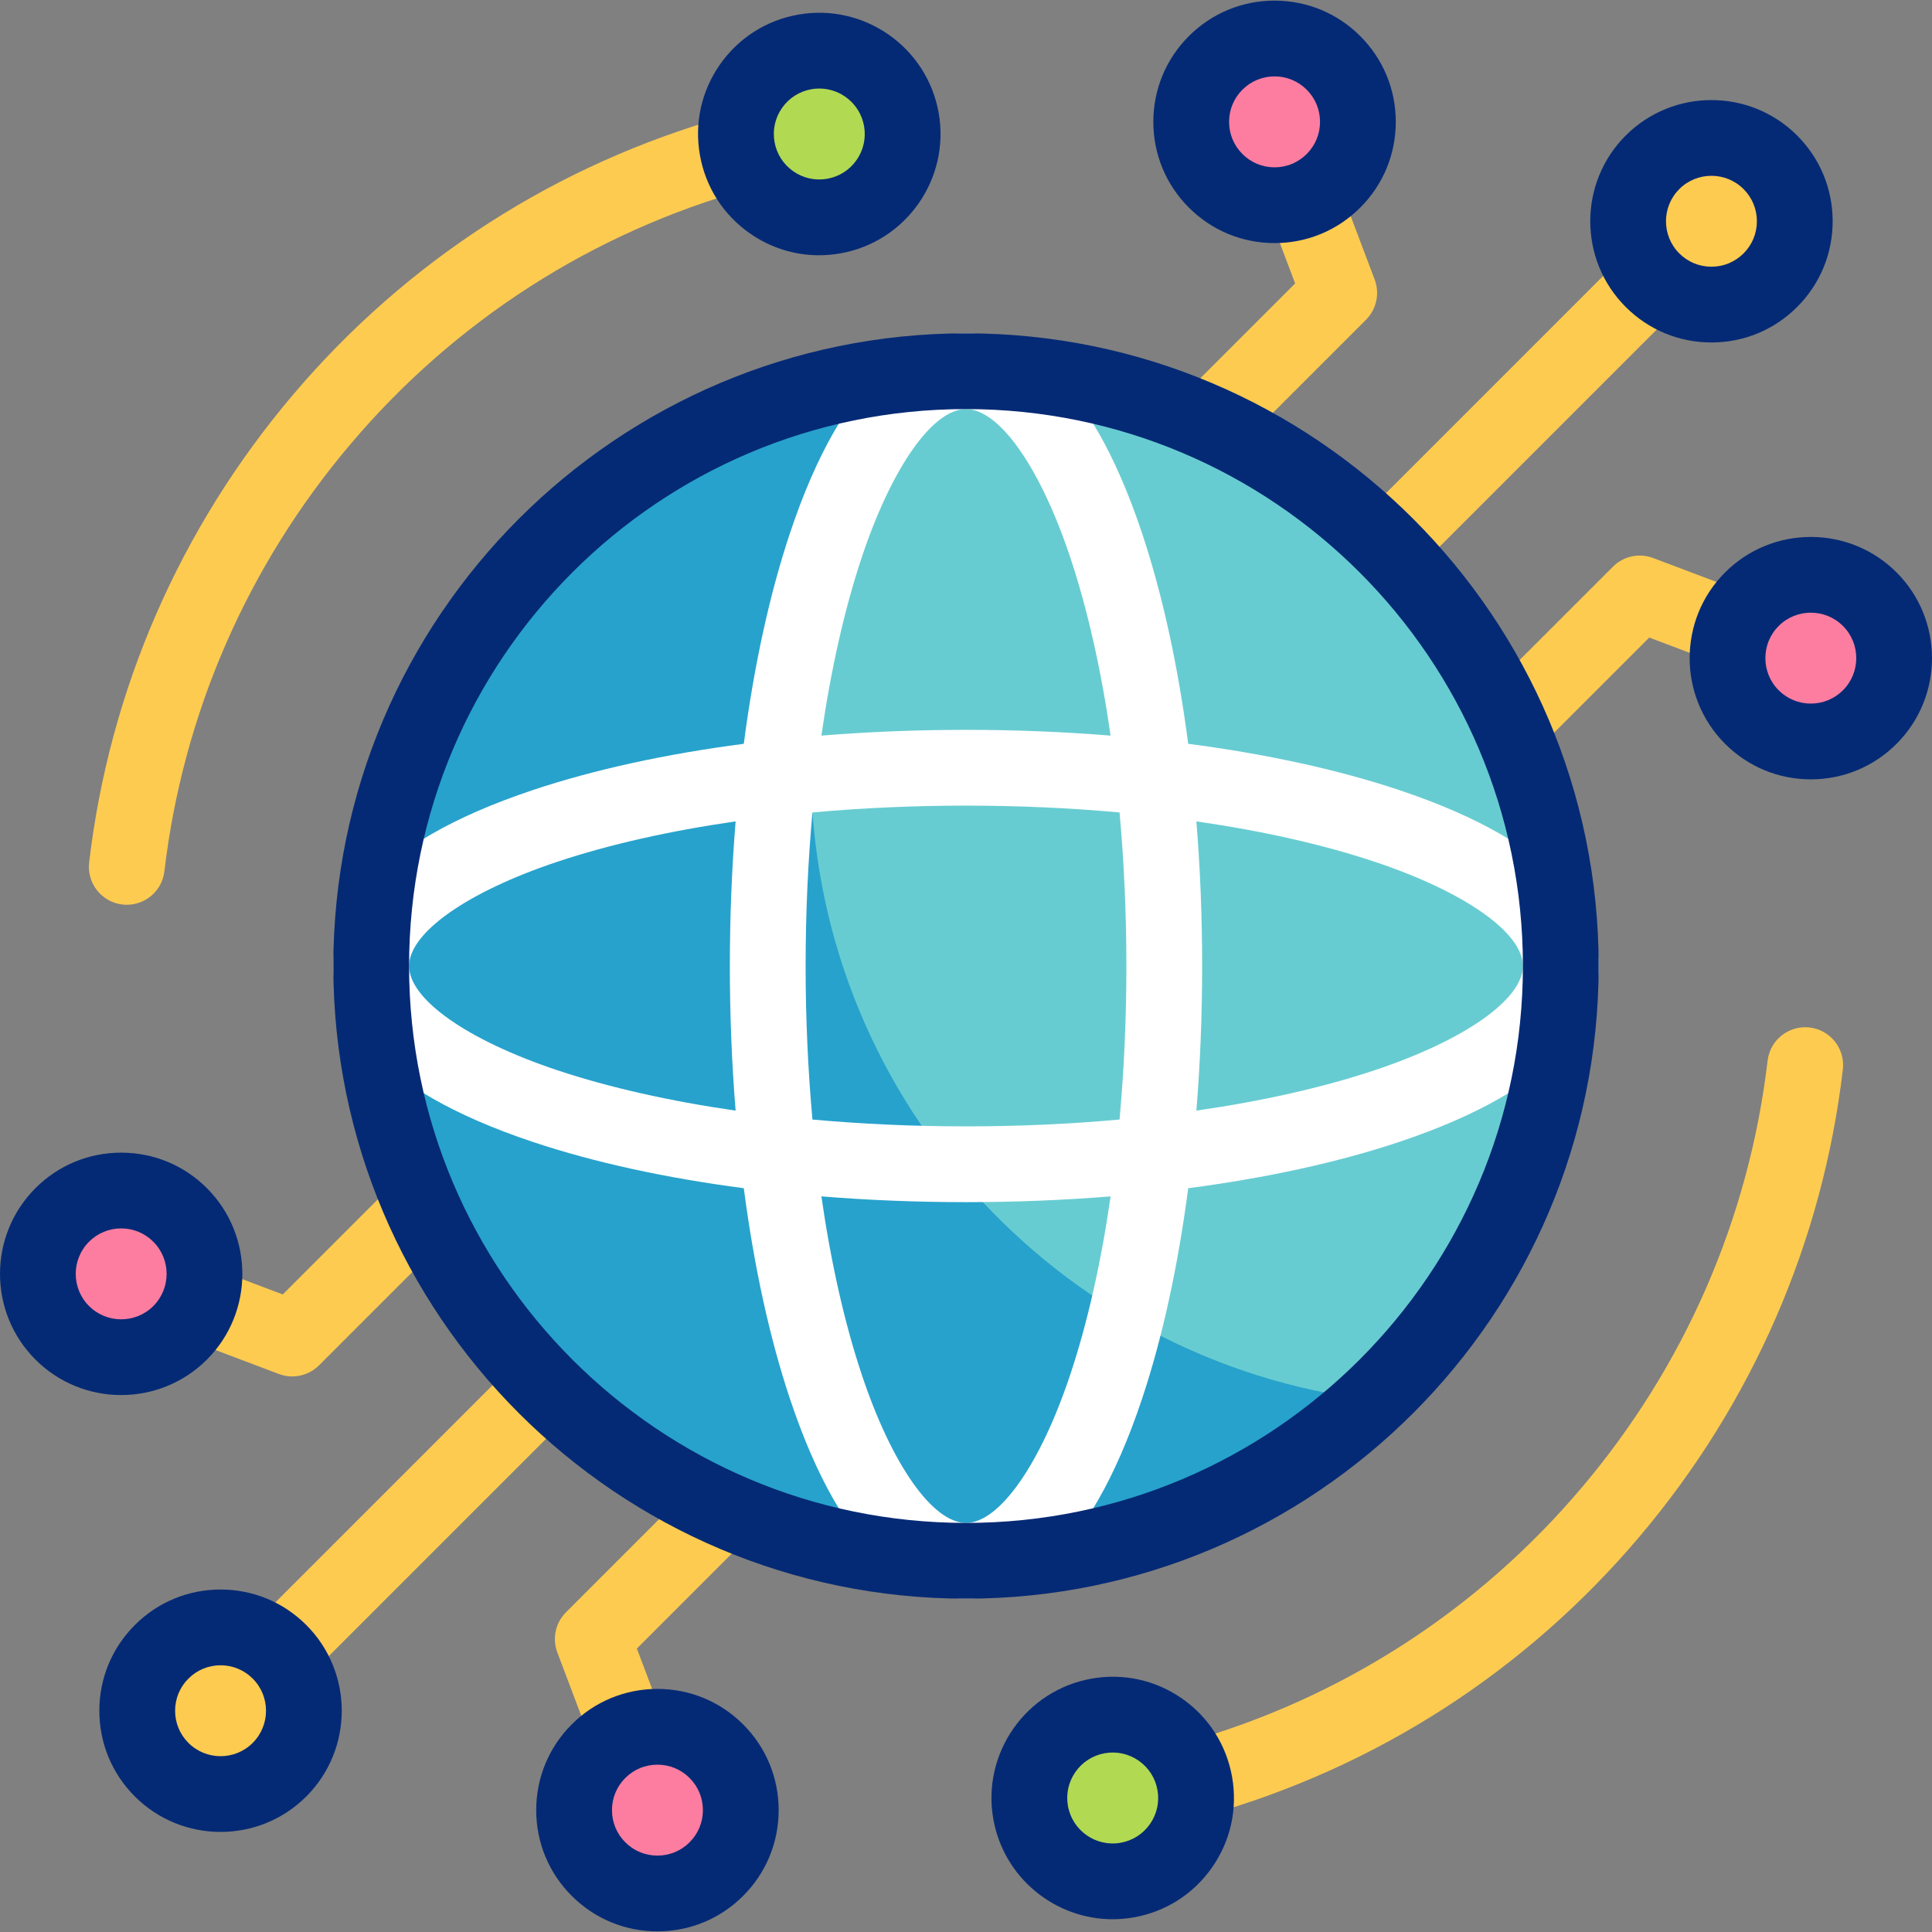
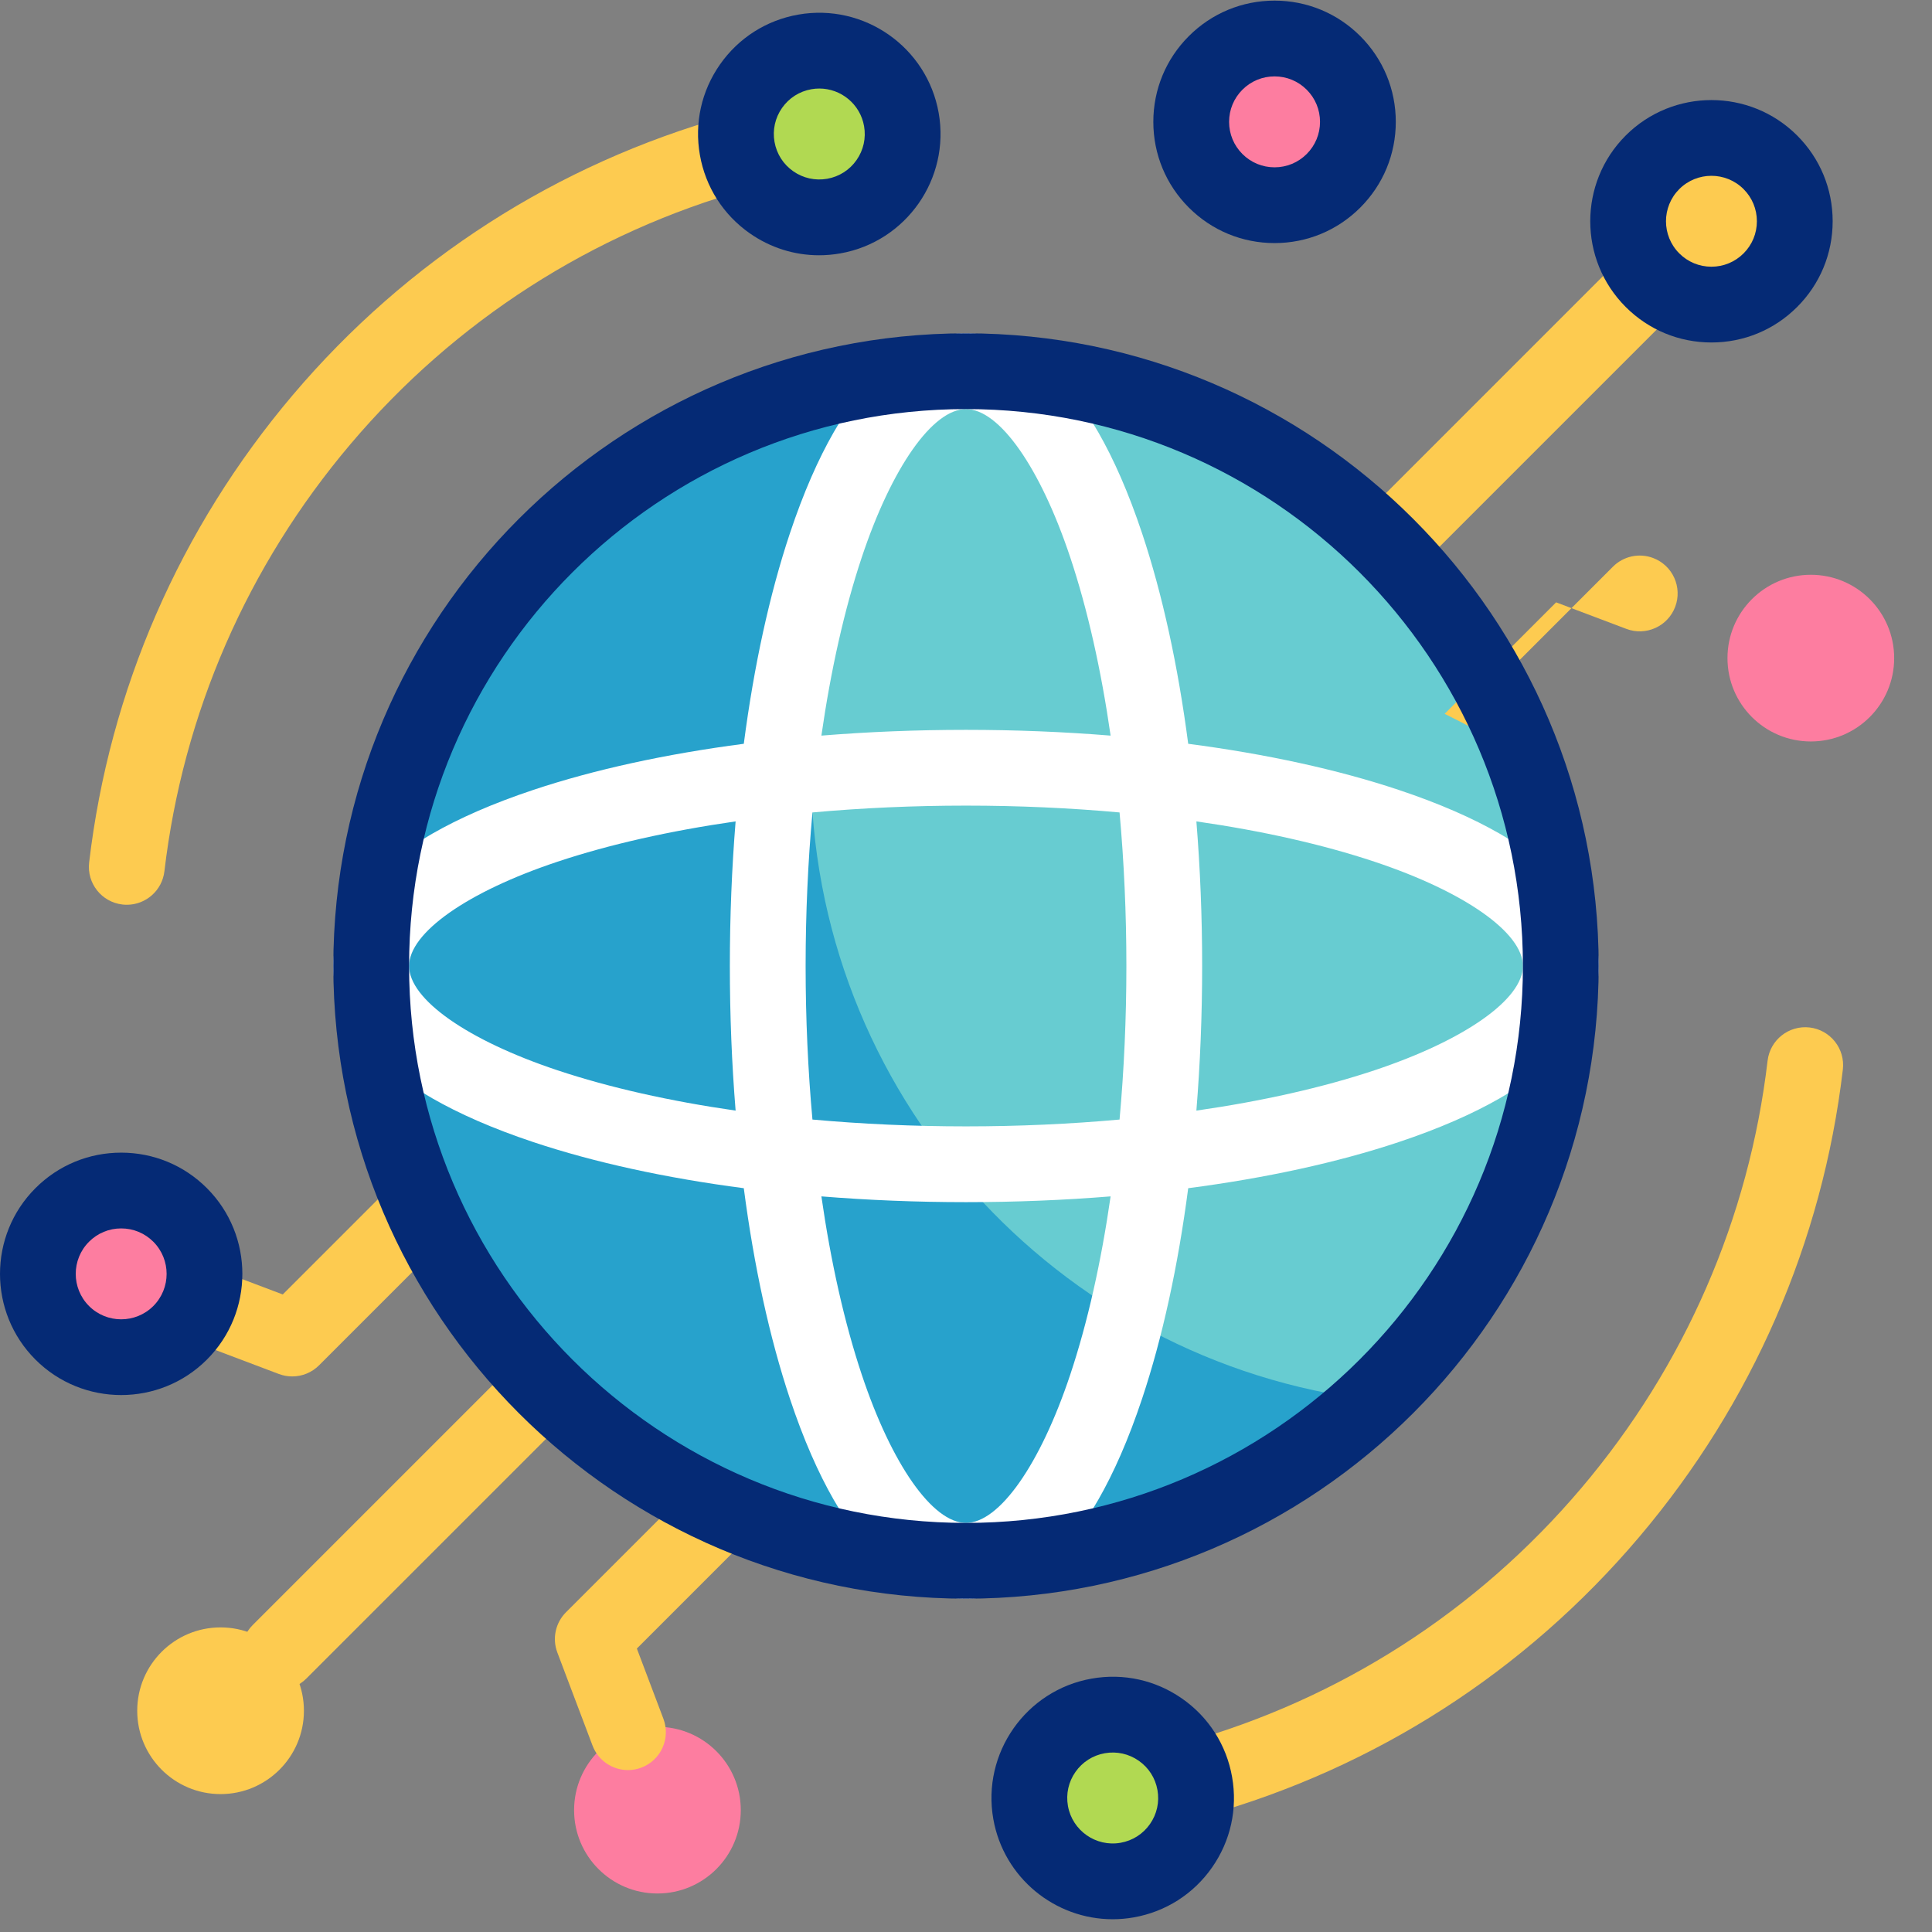
<svg xmlns="http://www.w3.org/2000/svg" version="1.1" id="Layer_1" x="0px" y="0px" viewBox="0 0 509.963 509.963" style="enable-background:new 0 0 509.963 509.963;" xml:space="preserve">
  <rect x="0" y="0" width="509.963" height="509.963" fill="#808080" stroke="none" />
  <g>
    <g>
      <g>
        <circle style="fill:#FDCB50;" cx="451.742" cy="58.4" r="22" />
        <circle style="fill:#FD7DA0;" cx="477.978" cy="173.715" r="22" />
        <circle style="fill:#FD7DA0;" cx="336.427" cy="32.164" r="22" />
      </g>
      <g>
        <circle style="fill:#FDCB50;" cx="58.221" cy="451.562" r="22" />
        <circle style="fill:#FD7DA0;" cx="31.985" cy="336.248" r="22" />
        <circle style="fill:#FD7DA0;" cx="173.535" cy="477.798" r="22" />
      </g>
      <circle style="fill:#67CCD1;" cx="254.981" cy="254.981" r="157" />
      <path style="fill:#27A2CC;" d="M214.026,202.202c0-39.303,13.449-75.464,35.994-104.135    c-84.412,2.621-152.039,71.866-152.039,156.914c0,86.709,70.291,157,157,157c41.498,0,79.228-16.108,107.299-42.402    C278.761,359.531,214.026,288.431,214.026,202.202z" />
      <circle style="fill:#B1D952;" cx="216.258" cy="35.369" r="22" />
      <circle style="fill:#B1D952;" cx="293.705" cy="474.593" r="22" />
    </g>
    <g>
      <g>
        <path style="fill:#FDCB50;" d="M366.819,153.324c-2.559,0-5.119-0.976-7.071-2.929c-3.905-3.905-3.906-10.237,0-14.142     l69.367-69.367c3.905-3.905,10.237-3.906,14.142,0s3.905,10.237,0,14.142l-69.367,69.367     C371.937,152.347,369.378,153.324,366.819,153.324z" />
      </g>
      <g>
-         <path style="fill:#FDCB50;" d="M398.826,200.641c-2.559,0-5.118-0.976-7.071-2.929c-3.905-3.905-3.906-10.237,0-14.142     l33.996-33.996c2.78-2.78,6.928-3.675,10.607-2.283l24.578,9.291c5.166,1.953,7.771,7.724,5.818,12.89     c-1.954,5.166-7.726,7.769-12.89,5.818l-18.537-7.007l-29.429,29.429C403.945,199.664,401.386,200.641,398.826,200.641z" />
+         <path style="fill:#FDCB50;" d="M398.826,200.641c-2.559,0-5.118-0.976-7.071-2.929c-3.905-3.905-3.906-10.237,0-14.142     l33.996-33.996c2.78-2.78,6.928-3.675,10.607-2.283c5.166,1.953,7.771,7.724,5.818,12.89     c-1.954,5.166-7.726,7.769-12.89,5.818l-18.537-7.007l-29.429,29.429C403.945,199.664,401.386,200.641,398.826,200.641z" />
      </g>
      <g>
        <path style="fill:#052A75;" d="M451.742,90.4c-8.547,0-16.583-3.329-22.628-9.373c-12.476-12.477-12.477-32.778,0-45.255     c12.479-12.477,32.78-12.476,45.255,0c6.044,6.044,9.373,14.081,9.373,22.628s-3.329,16.583-9.373,22.627l0,0c0,0,0,0,0,0     C468.326,87.072,460.289,90.4,451.742,90.4z M451.742,46.406c-3.073,0-6.146,1.169-8.486,3.509     c-4.678,4.679-4.678,12.292,0,16.97c2.267,2.267,5.28,3.515,8.485,3.515c3.205,0,6.218-1.248,8.485-3.515l0,0     c2.267-2.267,3.515-5.28,3.515-8.485c0-3.206-1.248-6.219-3.515-8.485C457.888,47.576,454.815,46.406,451.742,46.406z" />
      </g>
      <g>
-         <path style="fill:#052A75;" d="M477.978,205.715c-8.547,0-16.583-3.329-22.628-9.373c-12.476-12.477-12.477-32.778,0-45.255     c12.478-12.477,32.779-12.476,45.255,0c12.477,12.478,12.476,32.779,0,45.255v0c0,0,0,0,0,0     C494.561,202.387,486.525,205.715,477.978,205.715z M477.978,161.721c-3.073,0-6.146,1.169-8.486,3.509     c-4.678,4.679-4.678,12.292,0,16.97c2.267,2.267,5.28,3.515,8.485,3.515c3.205,0,6.219-1.248,8.485-3.515c0,0,0,0,0,0     c4.679-4.678,4.679-12.292,0-16.971C484.124,162.89,481.051,161.721,477.978,161.721z" />
-       </g>
+         </g>
      <g>
-         <path style="fill:#FDCB50;" d="M319.501,121.316c-2.559,0-5.118-0.976-7.071-2.929c-3.905-3.905-3.906-10.237,0-14.142     l29.429-29.43l-7.007-18.537c-1.953-5.166,0.652-10.937,5.818-12.89c5.166-1.953,10.938,0.652,12.89,5.818l9.291,24.578     c1.39,3.677,0.497,7.828-2.283,10.607l-33.996,33.996C324.62,120.339,322.06,121.316,319.501,121.316z" />
-       </g>
+         </g>
      <g>
        <path style="fill:#052A75;" d="M336.427,64.164c-8.547,0-16.583-3.329-22.627-9.373c-6.044-6.043-9.373-14.08-9.373-22.627     s3.329-16.583,9.373-22.627l0,0c0,0,0,0,0,0c6.043-6.044,14.08-9.373,22.627-9.373s16.583,3.329,22.627,9.373     c6.044,6.043,9.373,14.08,9.373,22.627s-3.329,16.583-9.373,22.627C353.011,60.836,344.974,64.164,336.427,64.164z      M336.427,20.164c-3.205,0-6.218,1.248-8.485,3.515l0,0c-2.267,2.267-3.515,5.28-3.515,8.485s1.248,6.218,3.515,8.485     c2.267,2.267,5.28,3.515,8.485,3.515s6.218-1.248,8.485-3.515c2.267-2.267,3.515-5.28,3.515-8.485s-1.248-6.218-3.515-8.485     C342.645,21.412,339.632,20.164,336.427,20.164z M320.871,16.608h0.01H320.871z" />
      </g>
      <g>
        <path style="fill:#FDCB50;" d="M73.777,446.006c-2.559,0-5.118-0.976-7.071-2.929c-3.905-3.905-3.905-10.237,0-14.142     l69.367-69.367c3.905-3.905,10.238-3.906,14.142,0c3.905,3.905,3.906,10.237,0,14.142l-69.367,69.367     C78.896,445.03,76.336,446.006,73.777,446.006z" />
      </g>
      <g>
        <path style="fill:#FDCB50;" d="M77.138,363.318c-1.187,0-2.383-0.211-3.534-0.646l-23.972-9.062     c-5.166-1.953-7.771-7.724-5.818-12.89c1.953-5.165,7.723-7.769,12.89-5.818l17.931,6.778l29.429-29.429     c3.905-3.905,10.237-3.906,14.142,0s3.906,10.237,0,14.142l-33.996,33.996C82.302,362.299,79.744,363.318,77.138,363.318z" />
      </g>
      <g>
-         <path style="fill:#052A75;" d="M58.221,483.547c-8.195,0-16.389-3.119-22.627-9.357c-6.044-6.044-9.373-14.081-9.373-22.628     s3.329-16.583,9.373-22.627l0,0c0,0,0,0,0,0c6.043-6.044,14.08-9.373,22.627-9.373s16.583,3.329,22.628,9.373     c12.476,12.477,12.477,32.778,0,45.255C74.61,480.428,66.415,483.547,58.221,483.547z M58.221,439.562     c-3.205,0-6.218,1.248-8.485,3.515l0,0c-2.267,2.267-3.515,5.28-3.515,8.485c0,3.206,1.248,6.219,3.515,8.485     c4.678,4.679,12.291,4.679,16.971,0c4.678-4.679,4.678-12.292,0-16.97C64.439,440.81,61.426,439.562,58.221,439.562z      M42.664,436.006h0.01H42.664z" />
-       </g>
+         </g>
      <g>
        <path style="fill:#052A75;" d="M31.985,368.232c-8.195,0-16.389-3.119-22.627-9.357c-12.477-12.478-12.476-32.779,0-45.255v0     c0,0,0,0,0,0c6.044-6.044,14.08-9.373,22.627-9.373s16.583,3.329,22.628,9.373c12.476,12.477,12.477,32.778,0,45.255     C48.374,365.113,40.179,368.232,31.985,368.232z M31.985,324.247c-3.205,0-6.219,1.248-8.485,3.515c0,0,0,0,0,0     c-4.679,4.678-4.679,12.292,0,16.971c4.678,4.678,12.292,4.679,16.971,0c4.678-4.679,4.678-12.292,0-16.97     C38.203,325.495,35.19,324.247,31.985,324.247z M16.429,320.691h0.01H16.429z" />
      </g>
      <g>
        <path style="fill:#FDCB50;" d="M165.759,467.223c-4.04,0-7.843-2.465-9.356-6.467l-9.291-24.578     c-1.39-3.677-0.497-7.828,2.283-10.607l33.996-33.996c3.905-3.905,10.237-3.906,14.142,0s3.906,10.237,0,14.142l-29.429,29.43     l7.007,18.537c1.953,5.166-0.652,10.937-5.818,12.89C168.129,467.014,166.933,467.223,165.759,467.223z" />
      </g>
      <g>
-         <path style="fill:#052A75;" d="M173.535,509.798c-8.547,0-16.583-3.329-22.627-9.373c-6.044-6.043-9.373-14.08-9.373-22.627     s3.329-16.583,9.373-22.627c6.043-6.044,14.08-9.373,22.627-9.373s16.583,3.329,22.627,9.373     c6.044,6.043,9.373,14.08,9.373,22.627s-3.329,16.583-9.373,22.627l0,0c0,0,0,0,0,0     C190.119,506.47,182.083,509.798,173.535,509.798z M173.535,465.798c-3.205,0-6.218,1.248-8.485,3.515     c-2.267,2.267-3.515,5.28-3.515,8.485s1.248,6.218,3.515,8.485c2.267,2.267,5.28,3.515,8.485,3.515s6.218-1.248,8.485-3.515l0,0     c2.267-2.267,3.515-5.28,3.515-8.485s-1.248-6.218-3.515-8.485C179.754,467.046,176.741,465.798,173.535,465.798z" />
-       </g>
+         </g>
      <path style="fill:#FFFFFF;" d="M369.159,208.489c-16.128-5.376-35-9.479-55.525-12.161c-2.683-20.524-6.786-39.397-12.161-55.525    c-14.553-43.658-33.315-52.822-46.492-52.822s-31.939,9.164-46.492,52.822c-5.376,16.128-9.479,35-12.161,55.525    c-20.524,2.683-39.397,6.786-55.525,12.161c-43.658,14.553-52.822,33.315-52.822,46.492s9.164,31.939,52.822,46.492    c16.128,5.376,35,9.479,55.525,12.161c2.683,20.524,6.786,39.397,12.161,55.525c14.553,43.658,33.315,52.822,46.492,52.822    s31.939-9.164,46.492-52.822c5.376-16.128,9.479-35,12.161-55.525c20.524-2.683,39.397-6.786,55.525-12.161    c43.658-14.553,52.822-33.315,52.822-46.492S412.817,223.042,369.159,208.489z M227.463,147.128    c7.927-23.781,18.729-39.146,27.519-39.146s19.592,15.366,27.519,39.146c4.574,13.723,8.152,29.673,10.652,47.042    c-12.363-1.003-25.154-1.522-38.171-1.522s-25.808,0.519-38.171,1.522C219.31,176.801,222.888,160.851,227.463,147.128z     M297.315,254.981c0,13.907-0.623,27.5-1.802,40.532c-13.031,1.179-26.625,1.802-40.532,1.802s-27.5-0.623-40.532-1.802    c-1.179-13.031-1.802-26.625-1.802-40.532s0.623-27.5,1.802-40.532c13.031-1.179,26.625-1.802,40.532-1.802    s27.5,0.623,40.532,1.802C296.692,227.481,297.315,241.074,297.315,254.981z M147.128,282.5    c-23.781-7.927-39.146-18.729-39.146-27.519s15.366-19.592,39.146-27.519c13.723-4.574,29.673-8.152,47.042-10.652    c-1.003,12.363-1.522,25.154-1.522,38.171s0.519,25.808,1.522,38.171C176.801,290.652,160.851,287.074,147.128,282.5z     M282.5,362.835c-7.927,23.781-18.729,39.146-27.519,39.146s-19.592-15.366-27.519-39.146    c-4.574-13.723-8.152-29.673-10.652-47.042c12.363,1.003,25.154,1.522,38.171,1.522s25.808-0.519,38.171-1.522    C290.652,333.162,287.074,349.112,282.5,362.835z M362.835,282.5c-13.723,4.574-29.673,8.152-47.042,10.652    c1.003-12.363,1.522-25.154,1.522-38.171s-0.519-25.808-1.522-38.171c17.37,2.5,33.32,6.078,47.042,10.652    c23.781,7.927,39.146,18.729,39.146,27.519S386.616,274.573,362.835,282.5z" />
      <g>
        <path style="fill:#052A75;" d="M254.981,421.981c-92.084,0-167-74.916-167-167s74.916-167,167-167s167,74.916,167,167     S347.065,421.981,254.981,421.981z M254.981,107.981c-81.056,0-147,65.944-147,147s65.944,147,147,147s147-65.944,147-147     S336.037,107.981,254.981,107.981z" />
      </g>
      <g>
        <path style="fill:#FDCB50;" d="M33.475,238.819c-0.391,0-0.785-0.023-1.182-0.069c-5.485-0.646-9.408-5.616-8.763-11.101     c5.359-45.527,23.938-88.183,53.729-123.355c30.152-35.6,69.774-61.054,114.583-73.612c5.32-1.492,10.837,1.613,12.328,6.93     c1.491,5.318-1.612,10.837-6.93,12.328c-40.947,11.476-77.158,34.741-104.718,67.281     c-27.241,32.162-44.229,71.156-49.127,112.767C42.795,235.075,38.475,238.819,33.475,238.819z" />
      </g>
      <g>
        <path style="fill:#052A75;" d="M216.19,67.378c-6.506,0-12.846-1.986-18.287-5.796c-7.001-4.902-11.675-12.238-13.159-20.656     c-1.484-8.417,0.398-16.909,5.301-23.911c4.903-7.002,12.239-11.675,20.656-13.16c17.372-3.063,34.006,8.58,37.071,25.957l0,0     c3.064,17.377-8.581,34.007-25.958,37.071C219.938,67.214,218.056,67.378,216.19,67.378z M216.263,23.368     c-0.689,0-1.388,0.06-2.09,0.184c-3.156,0.557-5.907,2.309-7.746,4.935c-1.838,2.626-2.544,5.81-1.988,8.967     s2.309,5.908,4.935,7.746c2.625,1.838,5.809,2.544,8.967,1.988c3.157-0.557,5.908-2.309,7.746-4.935     c1.838-2.626,2.544-5.811,1.988-8.967l0,0C227.05,27.471,221.974,23.368,216.263,23.368z" />
      </g>
      <g>
        <path style="fill:#FDCB50;" d="M315.417,479.654c-4.371,0-8.386-2.888-9.624-7.304c-1.491-5.318,1.612-10.837,6.93-12.328     c40.947-11.476,77.158-34.741,104.718-67.281c27.241-32.162,44.229-71.156,49.127-112.767c0.646-5.485,5.62-9.402,11.101-8.763     c5.485,0.646,9.408,5.616,8.763,11.101c-5.359,45.527-23.938,88.183-53.729,123.355c-30.152,35.6-69.774,61.054-114.583,73.612     C317.219,479.534,316.31,479.654,315.417,479.654z" />
      </g>
      <g>
        <path style="fill:#052A75;" d="M293.689,506.596c-15.23,0-28.764-10.94-31.499-26.446l0,0     c-3.064-17.377,8.581-34.007,25.958-37.071c8.417-1.485,16.91,0.398,23.911,5.301c7.001,4.902,11.675,12.238,13.159,20.656     c1.484,8.417-0.398,16.909-5.301,23.911c-4.903,7.002-12.239,11.675-20.656,13.16     C297.391,506.437,295.527,506.596,293.689,506.596z M281.887,476.678c1.149,6.516,7.386,10.887,13.902,9.733     c3.156-0.557,5.907-2.309,7.746-4.935c1.838-2.626,2.544-5.81,1.988-8.967s-2.309-5.908-4.935-7.746     c-2.625-1.838-5.81-2.545-8.967-1.988c-3.157,0.557-5.908,2.309-7.746,4.935C282.036,470.336,281.33,473.521,281.887,476.678     L281.887,476.678z" />
      </g>
    </g>
  </g>
  <g>
</g>
  <g>
</g>
  <g>
</g>
  <g>
</g>
  <g>
</g>
  <g>
</g>
  <g>
</g>
  <g>
</g>
  <g>
</g>
  <g>
</g>
  <g>
</g>
  <g>
</g>
  <g>
</g>
  <g>
</g>
  <g>
</g>
</svg>